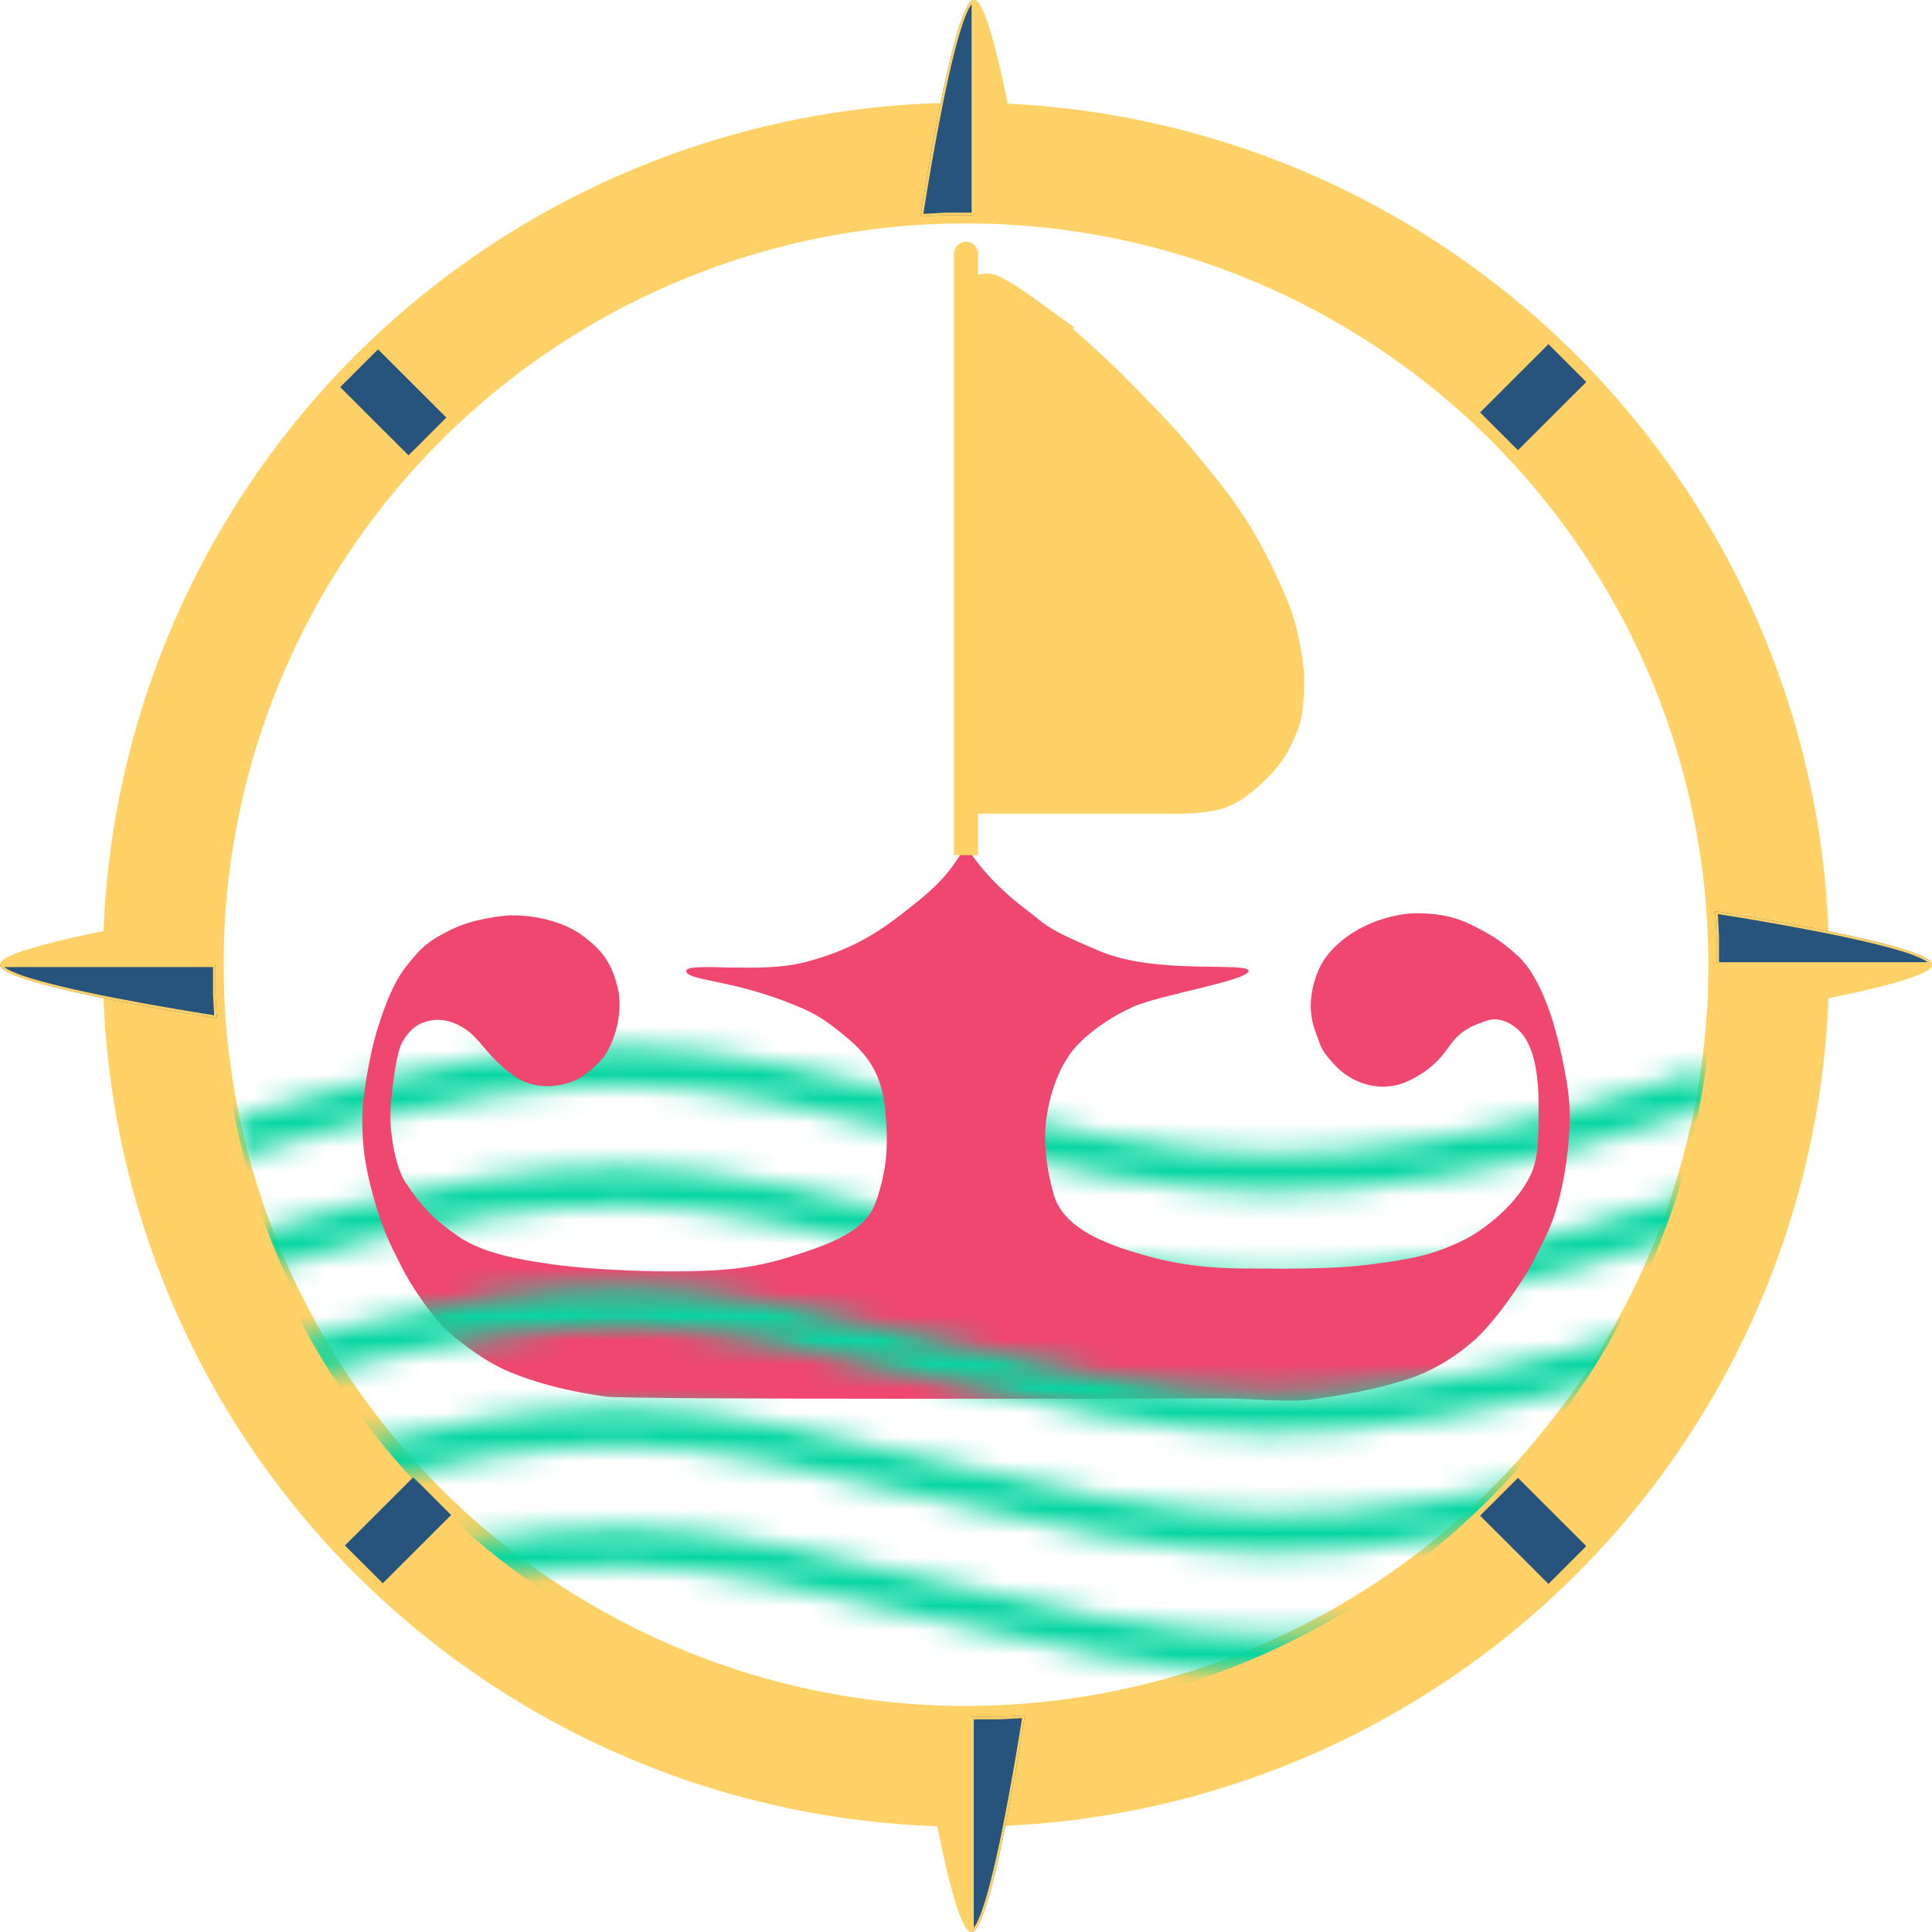
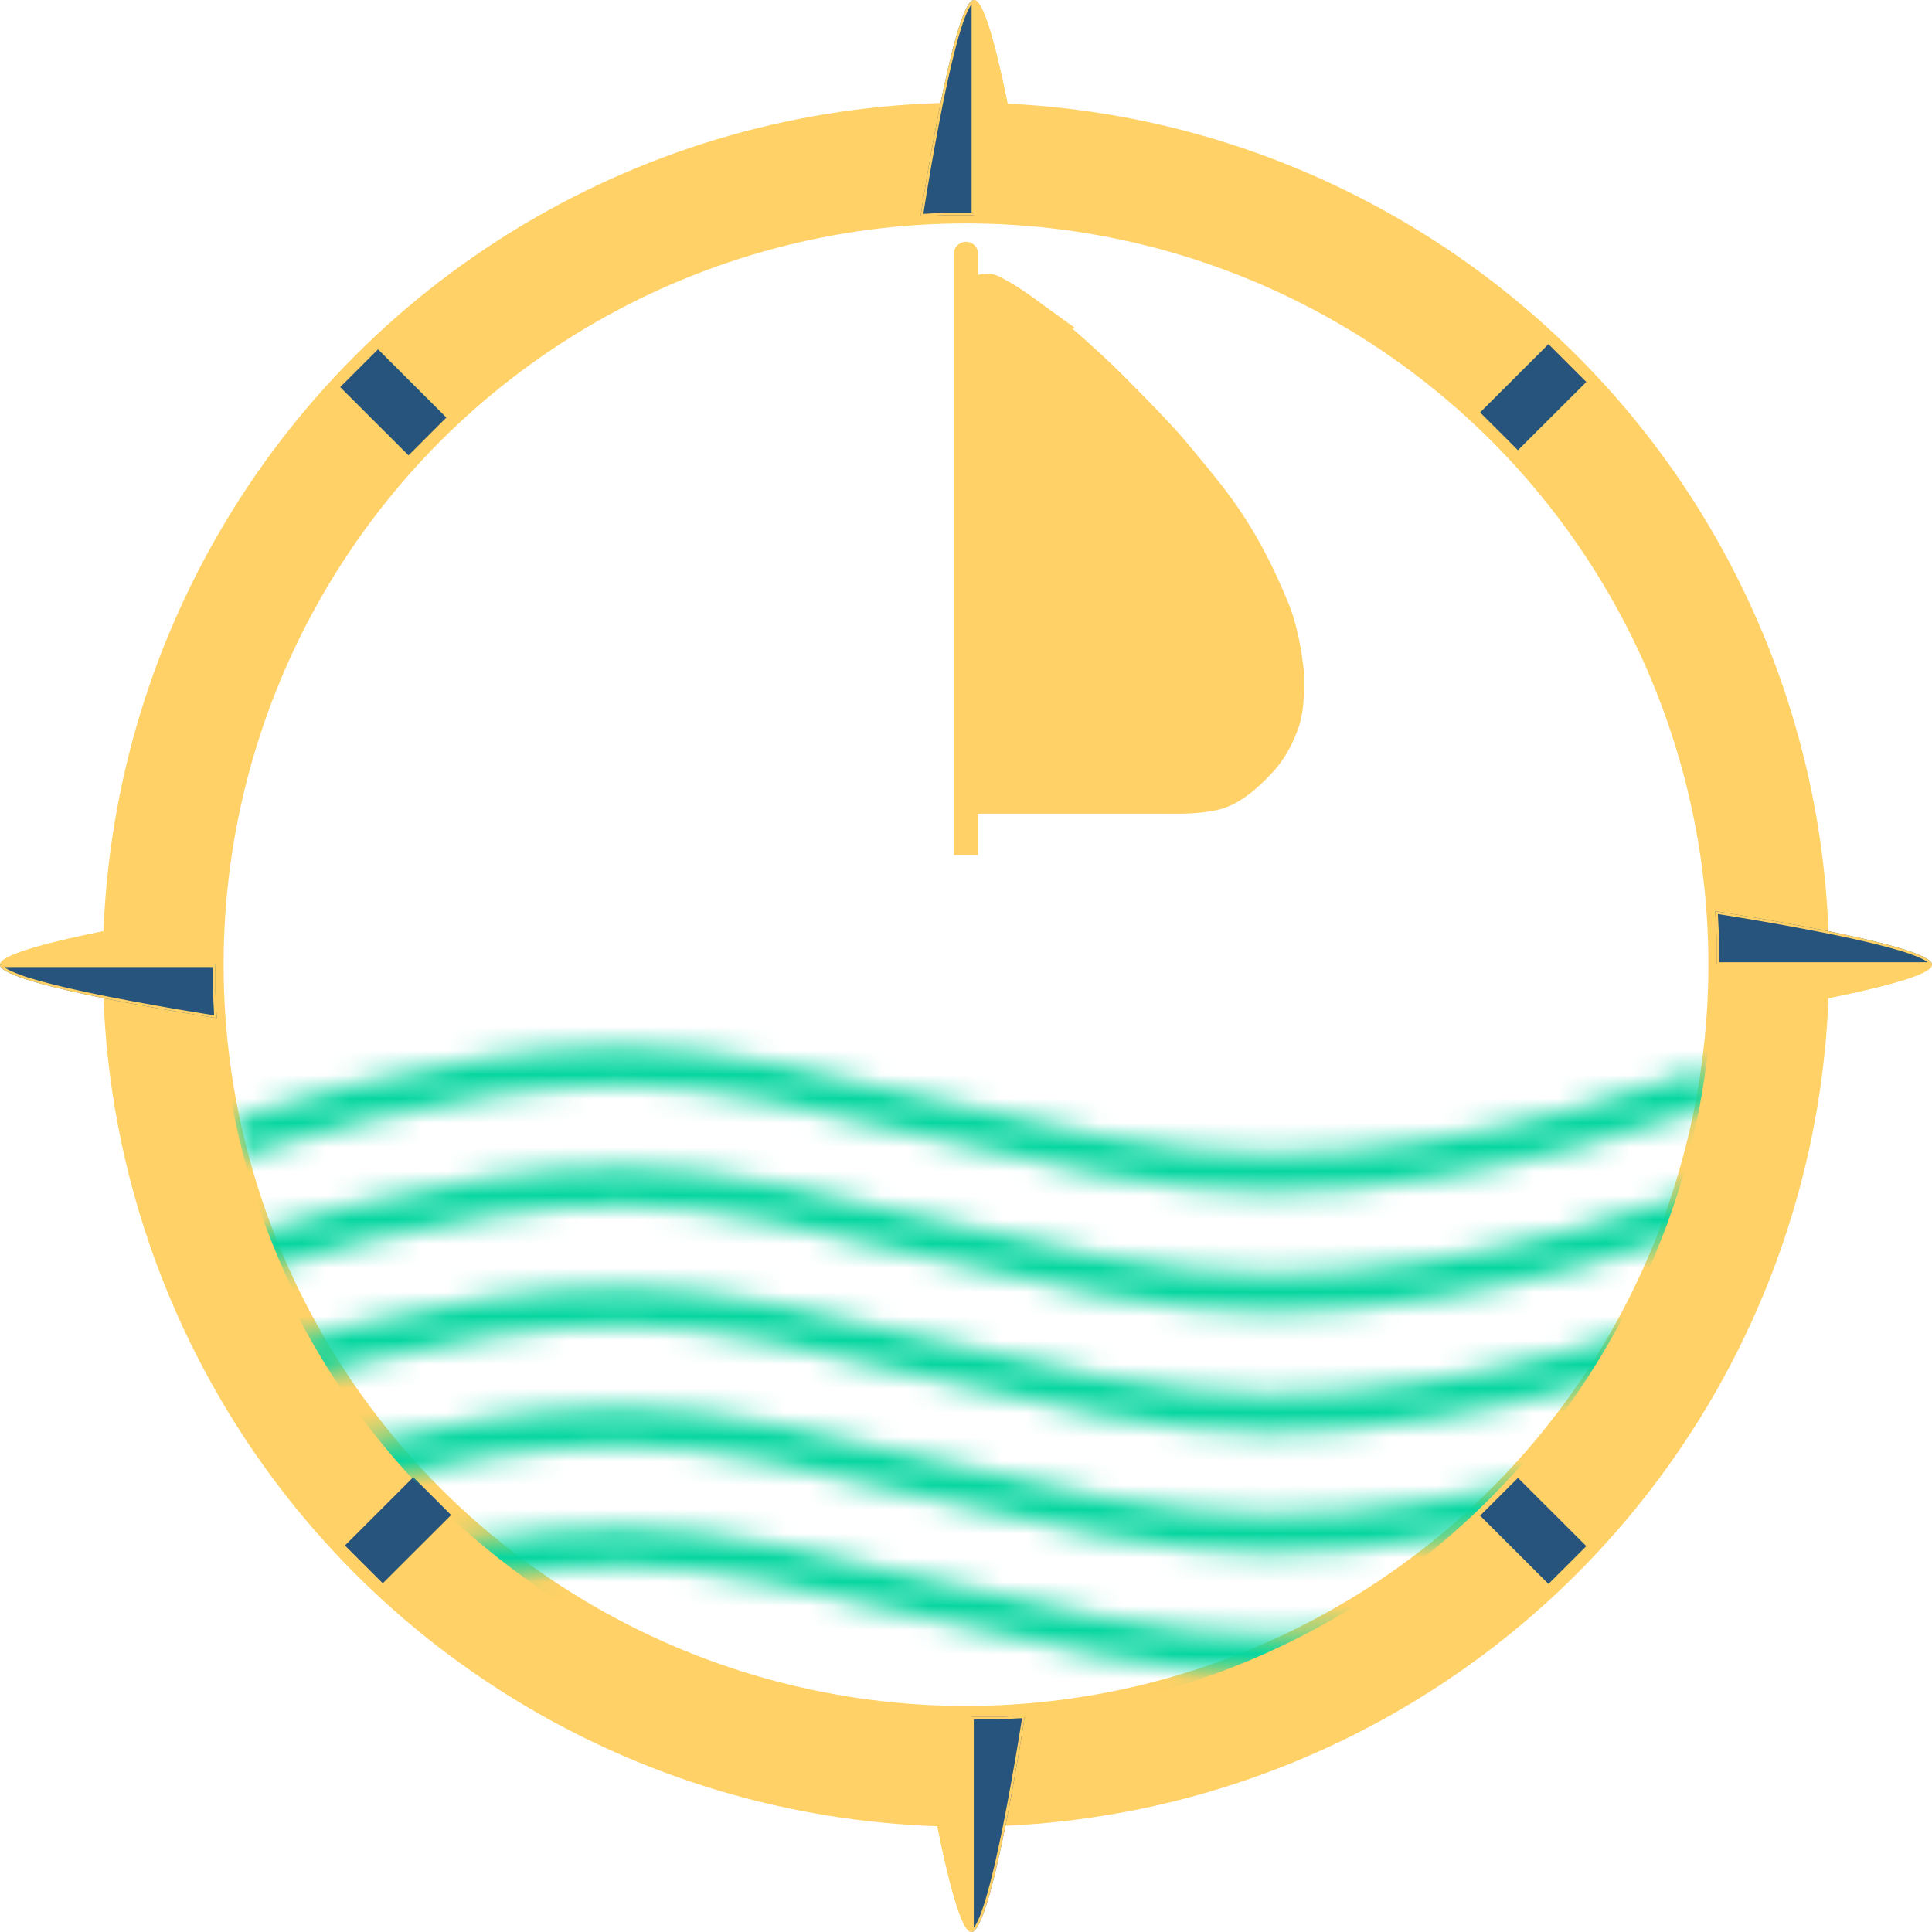
<svg xmlns="http://www.w3.org/2000/svg" width="80" height="80" fill="none">
  <g clip-path="url(#a)">
    <ellipse cx="40" cy="39.945" stroke="#FFD166" stroke-width="5" rx="33.241" ry="33.195" />
    <path fill="#FFD166" d="M71.025 42.158S80 40.796 80 39.945h-8.92v1.18l-.055 1.033Z" />
    <path fill="#26547C" d="M80 39.945c0-.852-8.975-2.213-8.975-2.213l.055 1.032v1.18H80Z" />
    <path stroke="#FFD166" stroke-width=".1" d="M71.13 39.895V38.762l-.05-.972.038.006.284.045a118.462 118.462 0 0 1 4.1.727c1.122.223 2.243.473 3.082.72a7 7 0 0 1 1.009.362c.12.058.212.115.273.168.034.029.056.054.069.077H71.13Zm8.805.1a.312.312 0 0 1-.069.077c-.06.053-.153.109-.273.167-.242.117-.59.24-1.009.363-.84.246-1.96.496-3.081.72a105.164 105.164 0 0 1-4.1.726l-.285.045-.039.006.05-.972v-1.133h8.806Z" />
    <path fill="#FFD166" d="M8.975 37.732S0 39.092 0 39.945h8.92v-1.18l.055-1.033Z" />
    <path fill="#26547C" d="M0 39.945c0 .851 8.975 2.213 8.975 2.213l-.055-1.033v-1.18H0Z" />
    <path stroke="#FFD166" stroke-width=".1" d="M8.87 39.995v1.132l.05.972-.038-.006-.284-.045a118.022 118.022 0 0 1-4.1-.726c-1.122-.224-2.243-.473-3.082-.72a6.988 6.988 0 0 1-1.009-.362 1.283 1.283 0 0 1-.273-.168.311.311 0 0 1-.069-.078H8.87Zm-8.805-.1a.31.31 0 0 1 .069-.078c.06-.053.152-.109.273-.167.242-.117.59-.24 1.009-.362.84-.247 1.96-.497 3.081-.72a105.515 105.515 0 0 1 4.1-.727l.285-.045.039-.006-.05.972v1.133H.064Z" />
    <path fill="#FFD166" d="M38.006 71.037S39.369 80 40.222 80v-8.907H39.04l-1.034-.056Z" />
    <path fill="#26547C" d="M40.222 80c.853 0 2.216-8.963 2.216-8.963l-1.035.056h-1.181V80Z" />
    <path stroke="#FFD166" stroke-width=".1" d="M40.272 71.143h1.134l.973-.052-.006.039-.045.285a116.889 116.889 0 0 1-.727 4.094c-.224 1.12-.474 2.239-.72 3.077-.124.419-.247.766-.364 1.007a1.29 1.29 0 0 1-.168.273.313.313 0 0 1-.077.069v-8.792Zm-.1 8.792a.312.312 0 0 1-.078-.069 1.295 1.295 0 0 1-.167-.273 6.976 6.976 0 0 1-.363-1.008c-.247-.838-.498-1.956-.721-3.076a104.86 104.86 0 0 1-.773-4.38l-.005-.038.972.052h1.135v8.792Z" />
    <path fill="#FFD166" d="M42.548 8.963S41.185 0 40.332 0v8.907h1.182l1.034.056Z" />
    <path fill="#26547C" d="M40.332 0c-.853 0-2.216 8.963-2.216 8.963l1.035-.056h1.181V0Z" />
    <path stroke="#FFD166" stroke-width=".1" d="M40.282 8.857h-1.134l-.973.052.006-.039a113.424 113.424 0 0 1 .772-4.379c.224-1.12.474-2.239.721-3.077.123-.419.246-.766.363-1.007.059-.12.116-.212.168-.273a.312.312 0 0 1 .077-.069v8.792Zm.1-8.792a.309.309 0 0 1 .078.069c.053.06.108.153.167.273.117.242.24.589.363 1.008.247.838.497 1.956.721 3.076a105.168 105.168 0 0 1 .773 4.38l.005.038-.972-.052h-1.135V.065Z" />
    <path fill="#26547C" d="m14.086 16.03 1.567-1.565 2.83 2.826-1.567 1.565zM62.855 18.643l-1.567-1.565 2.83-2.827 1.568 1.566zM61.288 62.76l1.568-1.564 2.83 2.826-1.567 1.565zM15.85 65.56l-1.567-1.565 2.83-2.827 1.567 1.566z" />
    <mask id="b" width="63" height="12" x="9" y="43" maskUnits="userSpaceOnUse" style="mask-type:alpha">
      <path stroke="#06D6A0" stroke-width="1.6" d="M9.861 47.141s8.39-3.03 16.098-2.991c7.713.038 17.668 4.38 26.554 4.425 8.886.044 18.29-3.614 18.29-3.614M9.861 52.12s8.39-3.03 16.098-2.991c7.713.039 17.668 4.38 26.554 4.425 8.886.045 18.29-3.613 18.29-3.613" />
    </mask>
    <g mask="url(#b)">
      <path fill="#06D6A0" stroke="#06D6A0" d="M40 9.684c16.798 0 30.414 13.598 30.414 30.371 0 16.773-13.616 30.372-30.414 30.372-16.798 0-30.414-13.599-30.414-30.372S23.202 9.684 40 9.684Z" />
    </g>
-     <path fill="#EF476F" d="M55.558 38.953c-.615.503-.939 1.015-1.135 1.7-.188.659-.23 1.38.078 2.151.196.489.134.632.82 1.349.687.716 1.902 1.157 3.077.57 1.175-.586 1.477-1.268 1.783-1.621.446-.515.85-.654 1.396-.84l.012-.004c.551-.189 1.188.194 1.51.644.49.684.608 1.858.608 2.738 0 1.19.02 2.152-.254 2.837-.543 1.36-2.04 2.47-2.823 2.86-1.371.685-2.426.831-3.84 1.015-1.763.23-3.82.176-4.994.176-2.164 0-3.428-.237-4.995-.726-1.805-.563-2.876-1.294-3.17-2.347-.274-.978-.47-2.152-.274-3.326.196-1.173.636-2.213 1.273-2.873.726-.75 1.61-1.256 2.29-1.565 1.077-.489 4.782-1.096 4.782-1.487s-3.801.178-6.174-.823-2.17-1.072-3.093-1.76c-.737-.552-1.808-1.529-2.448-2.621-.726 1.339-1.47 1.931-2.659 2.857-1.074.835-2.195 1.524-4.04 1.997-1.844.473-4.871-.041-4.871.35 0 .391 1.672.34 4.072 1.251 1.21.46 1.624.706 2.644 1.565 1.02.86 1.406 1.737 1.525 2.975.118 1.238.118 2.384-.407 3.814-.416 1.133-1.72 1.666-3.526 2.23-1.566.489-2.83.607-4.994.607-1.175 0-3.369-.079-4.876-.294-1.392-.198-2.841-.456-3.84-1.133-.998-.676-1.544-1.234-2.232-2.27-.418-.63-.675-2.16-.608-3.072.068-.913.245-2.331.49-2.739.289-.481.584-.762 1.155-.88.57-.118 1.303.113 1.88.725.389.413.812 1.042 1.666 1.622.853.58 2.155.418 2.84-.097.684-.516.929-.838 1.175-1.468.293-.75.338-1.6.195-2.151-.236-.914-.535-1.48-1.489-2.172-.933-.678-2.4-.901-3.33-.783-.929.118-1.587.314-2.134.587-.996.498-1.248.793-1.84 1.544-.591.752-.986 2.004-1.195 2.682-.21.678-.588 2.511-.588 3.619 0 1.178.134 2.124.588 3.619.343 1.13.587 1.565 1.077 2.543.342.683 1.299 2.16 2.154 2.836.856.675 1.507 1.148 2.526 1.544 1.17.456 2.472.743 3.721.921.97.139 24.38.078 25.554.078 1.176 0 2.752.179 3.722.04 1.37-.195 2.517-.392 3.84-.802 1.002-.311 1.999-.88 2.88-1.663.854-.758 2.05-2.508 2.392-3.19.49-.979.772-1.402 1.077-2.544.391-1.467.469-2.836.469-3.619 0-1.173-.465-3.072-.706-3.855-.241-.782-.732-2.042-1.432-2.681-.7-.64-1.092-.876-1.959-1.309-.783-.39-1.567-.468-2.252-.468-.686 0-2.016.257-3.093 1.137Z" />
    <path fill="#FFD166" d="M40.5 10.512a.5.5 0 0 0-1 0h1Zm0 24.896V10.512h-1v24.896h1Z" />
    <path fill="#FFD166" stroke="#FFD166" d="M42.98 13.09c-.323-.233-1.094-.833-1.828-1.191-.497-.242-.952.167-.952.72v20.573H47.993c.708 0 1.47.035 2.288-.138.817-.172 1.525-.862 2.016-1.38.436-.46.743-1.012.981-1.656.238-.644.218-1.426.218-2.162-.09-.797-.253-1.801-.6-2.668a22.606 22.606 0 0 0-1.307-2.714 17.654 17.654 0 0 0-1.362-2.024 75.567 75.567 0 0 0-1.58-1.932c-.41-.477-1.115-1.228-2.18-2.3a34.087 34.087 0 0 0-1.635-1.564c-.872-.79-1.471-1.288-1.853-1.564Z" />
    <mask id="c" width="63" height="17" x="9" y="53" maskUnits="userSpaceOnUse" style="mask-type:alpha">
      <path stroke="#06D6A0" stroke-width="1.6" d="M9.861 57.1s8.39-3.03 16.098-2.992c7.713.039 17.668 4.381 26.554 4.425 8.886.045 18.29-3.613 18.29-3.613M9.861 62.079s8.39-3.03 16.098-2.992c7.713.04 17.668 4.381 26.554 4.426 8.886.044 18.29-3.614 18.29-3.614M9.861 67.058s8.39-3.03 16.098-2.991c7.713.038 17.668 4.38 26.554 4.425 8.886.044 18.29-3.614 18.29-3.614" />
    </mask>
    <g mask="url(#c)">
      <path fill="#06D6A0" stroke="#06D6A0" d="M39.778 9.905c16.798 0 30.414 13.598 30.414 30.371 0 16.773-13.616 30.372-30.414 30.372-16.798 0-30.414-13.599-30.414-30.372S22.98 9.906 39.778 9.906Z" />
    </g>
  </g>
  <defs>
    <clipPath id="a">
      <path fill="#fff" d="M0 0h80v80H0z" />
    </clipPath>
  </defs>
</svg>